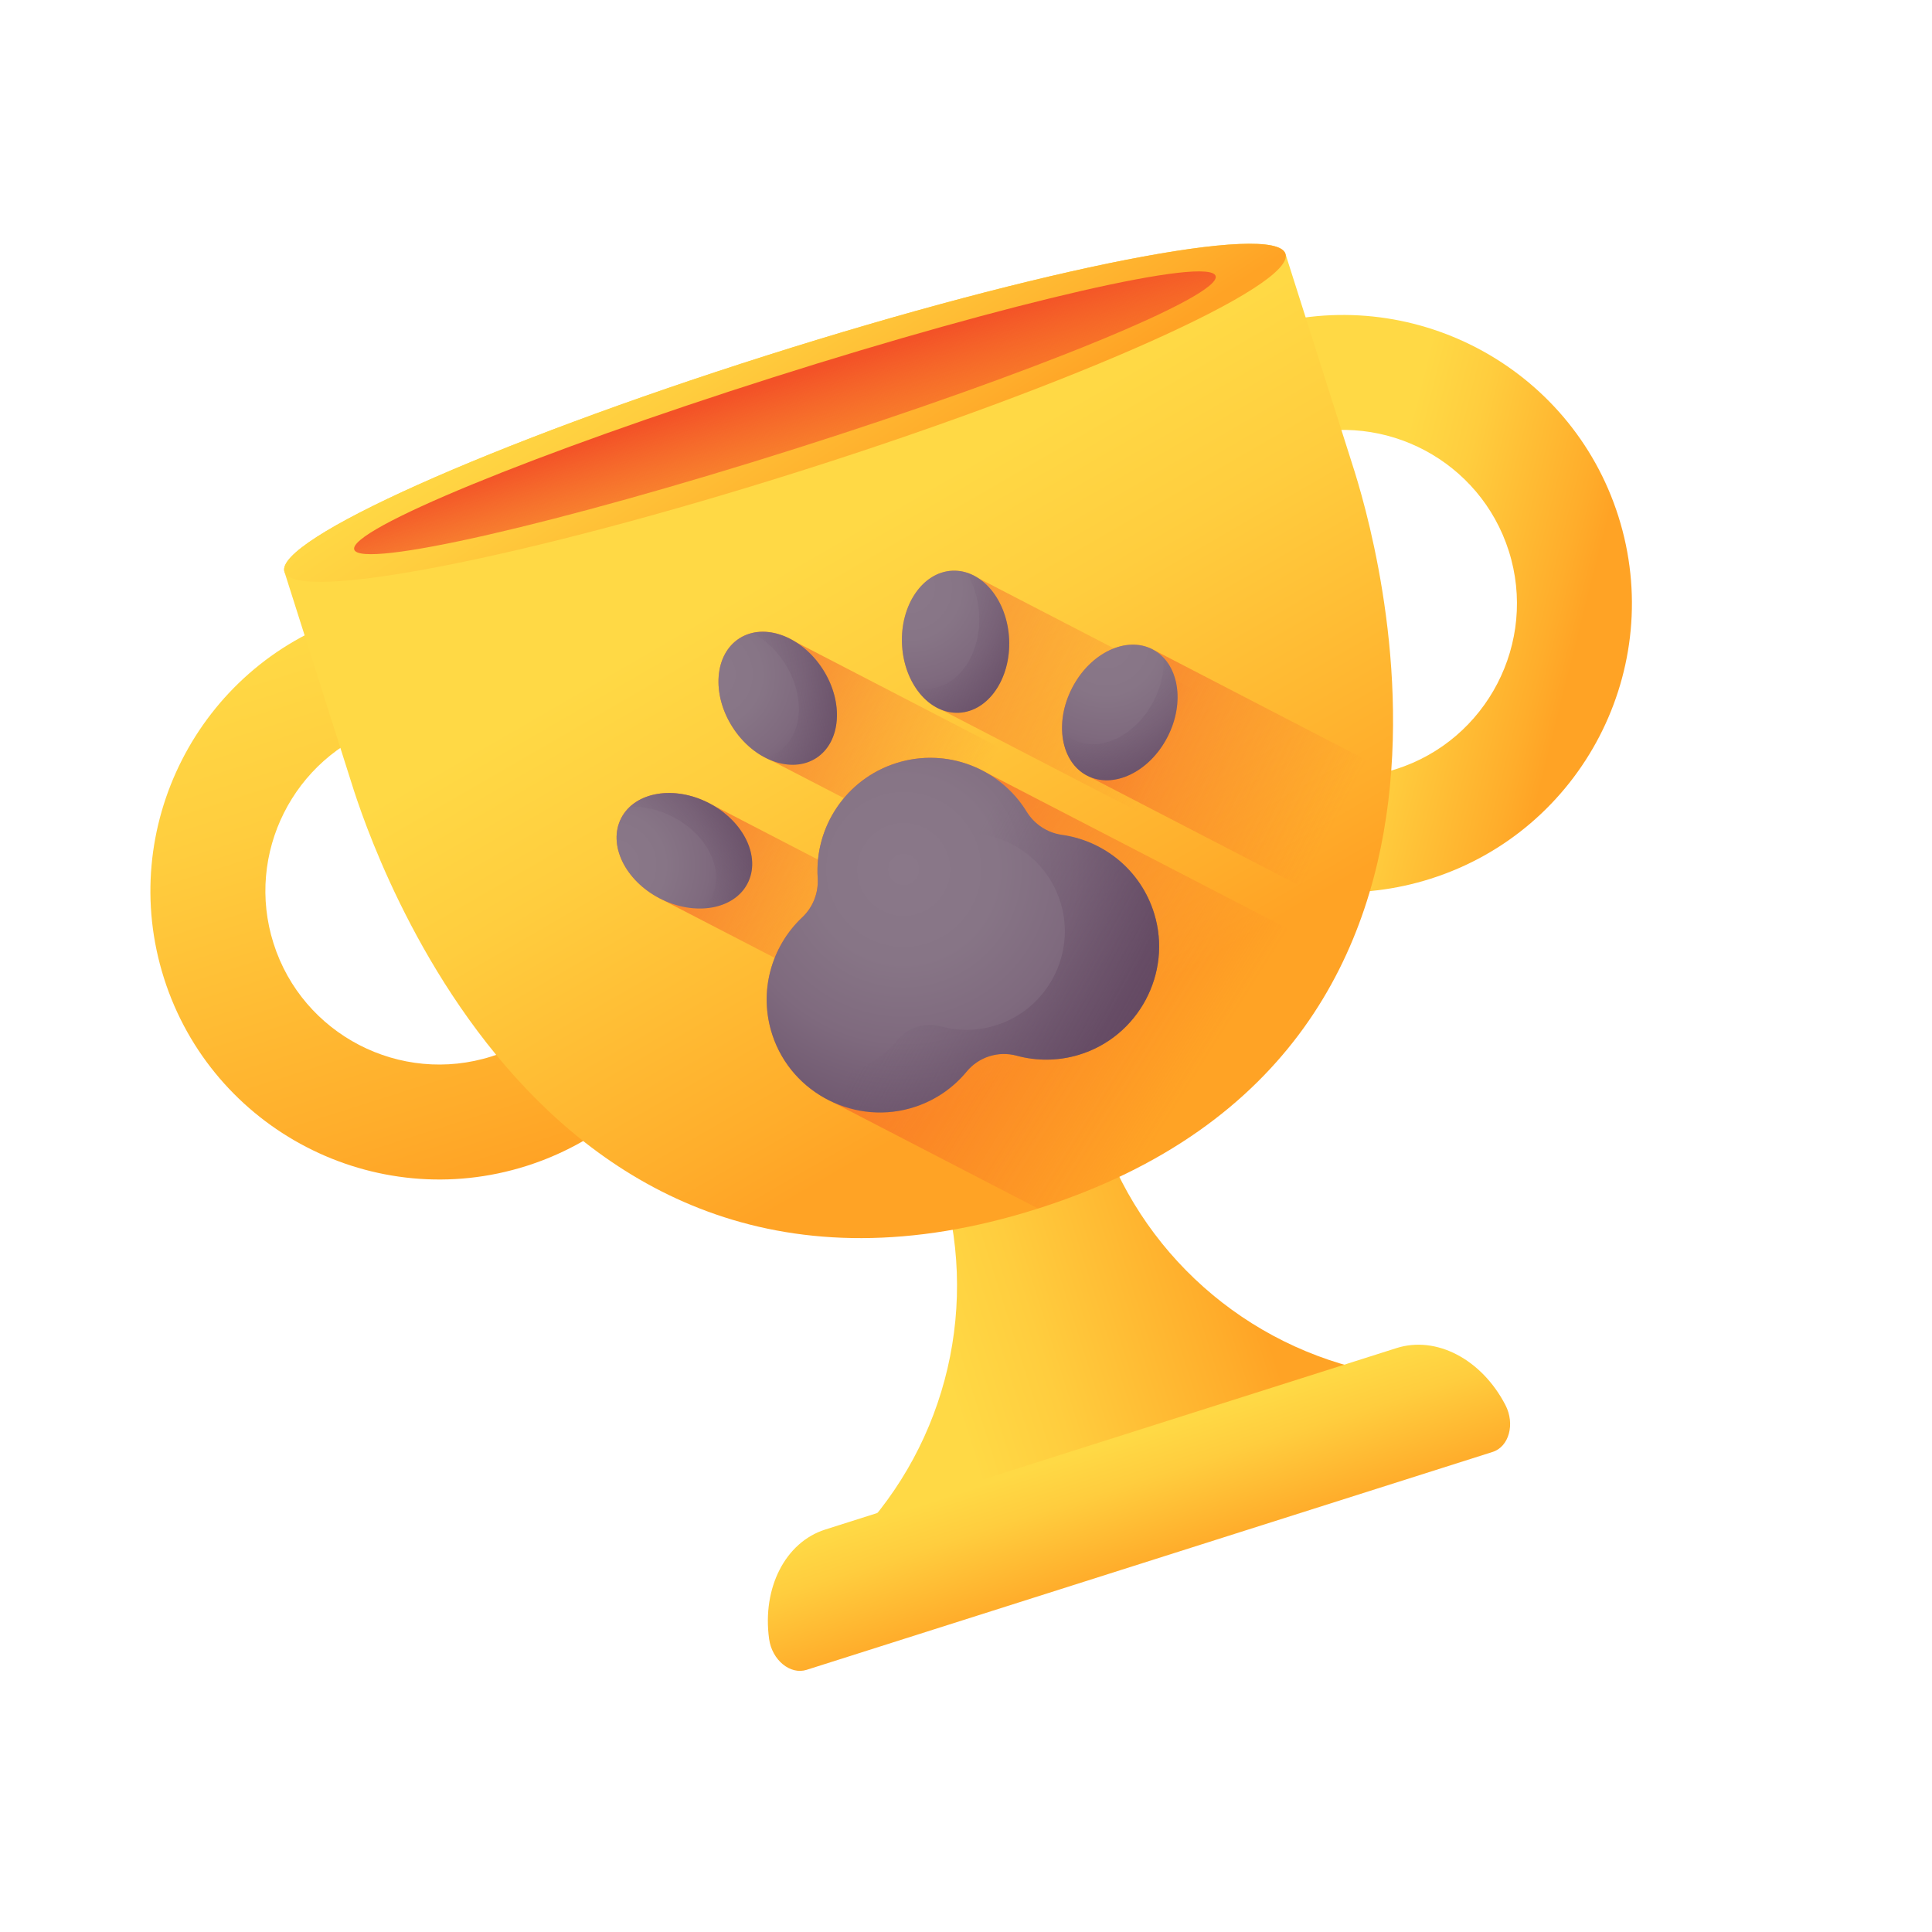
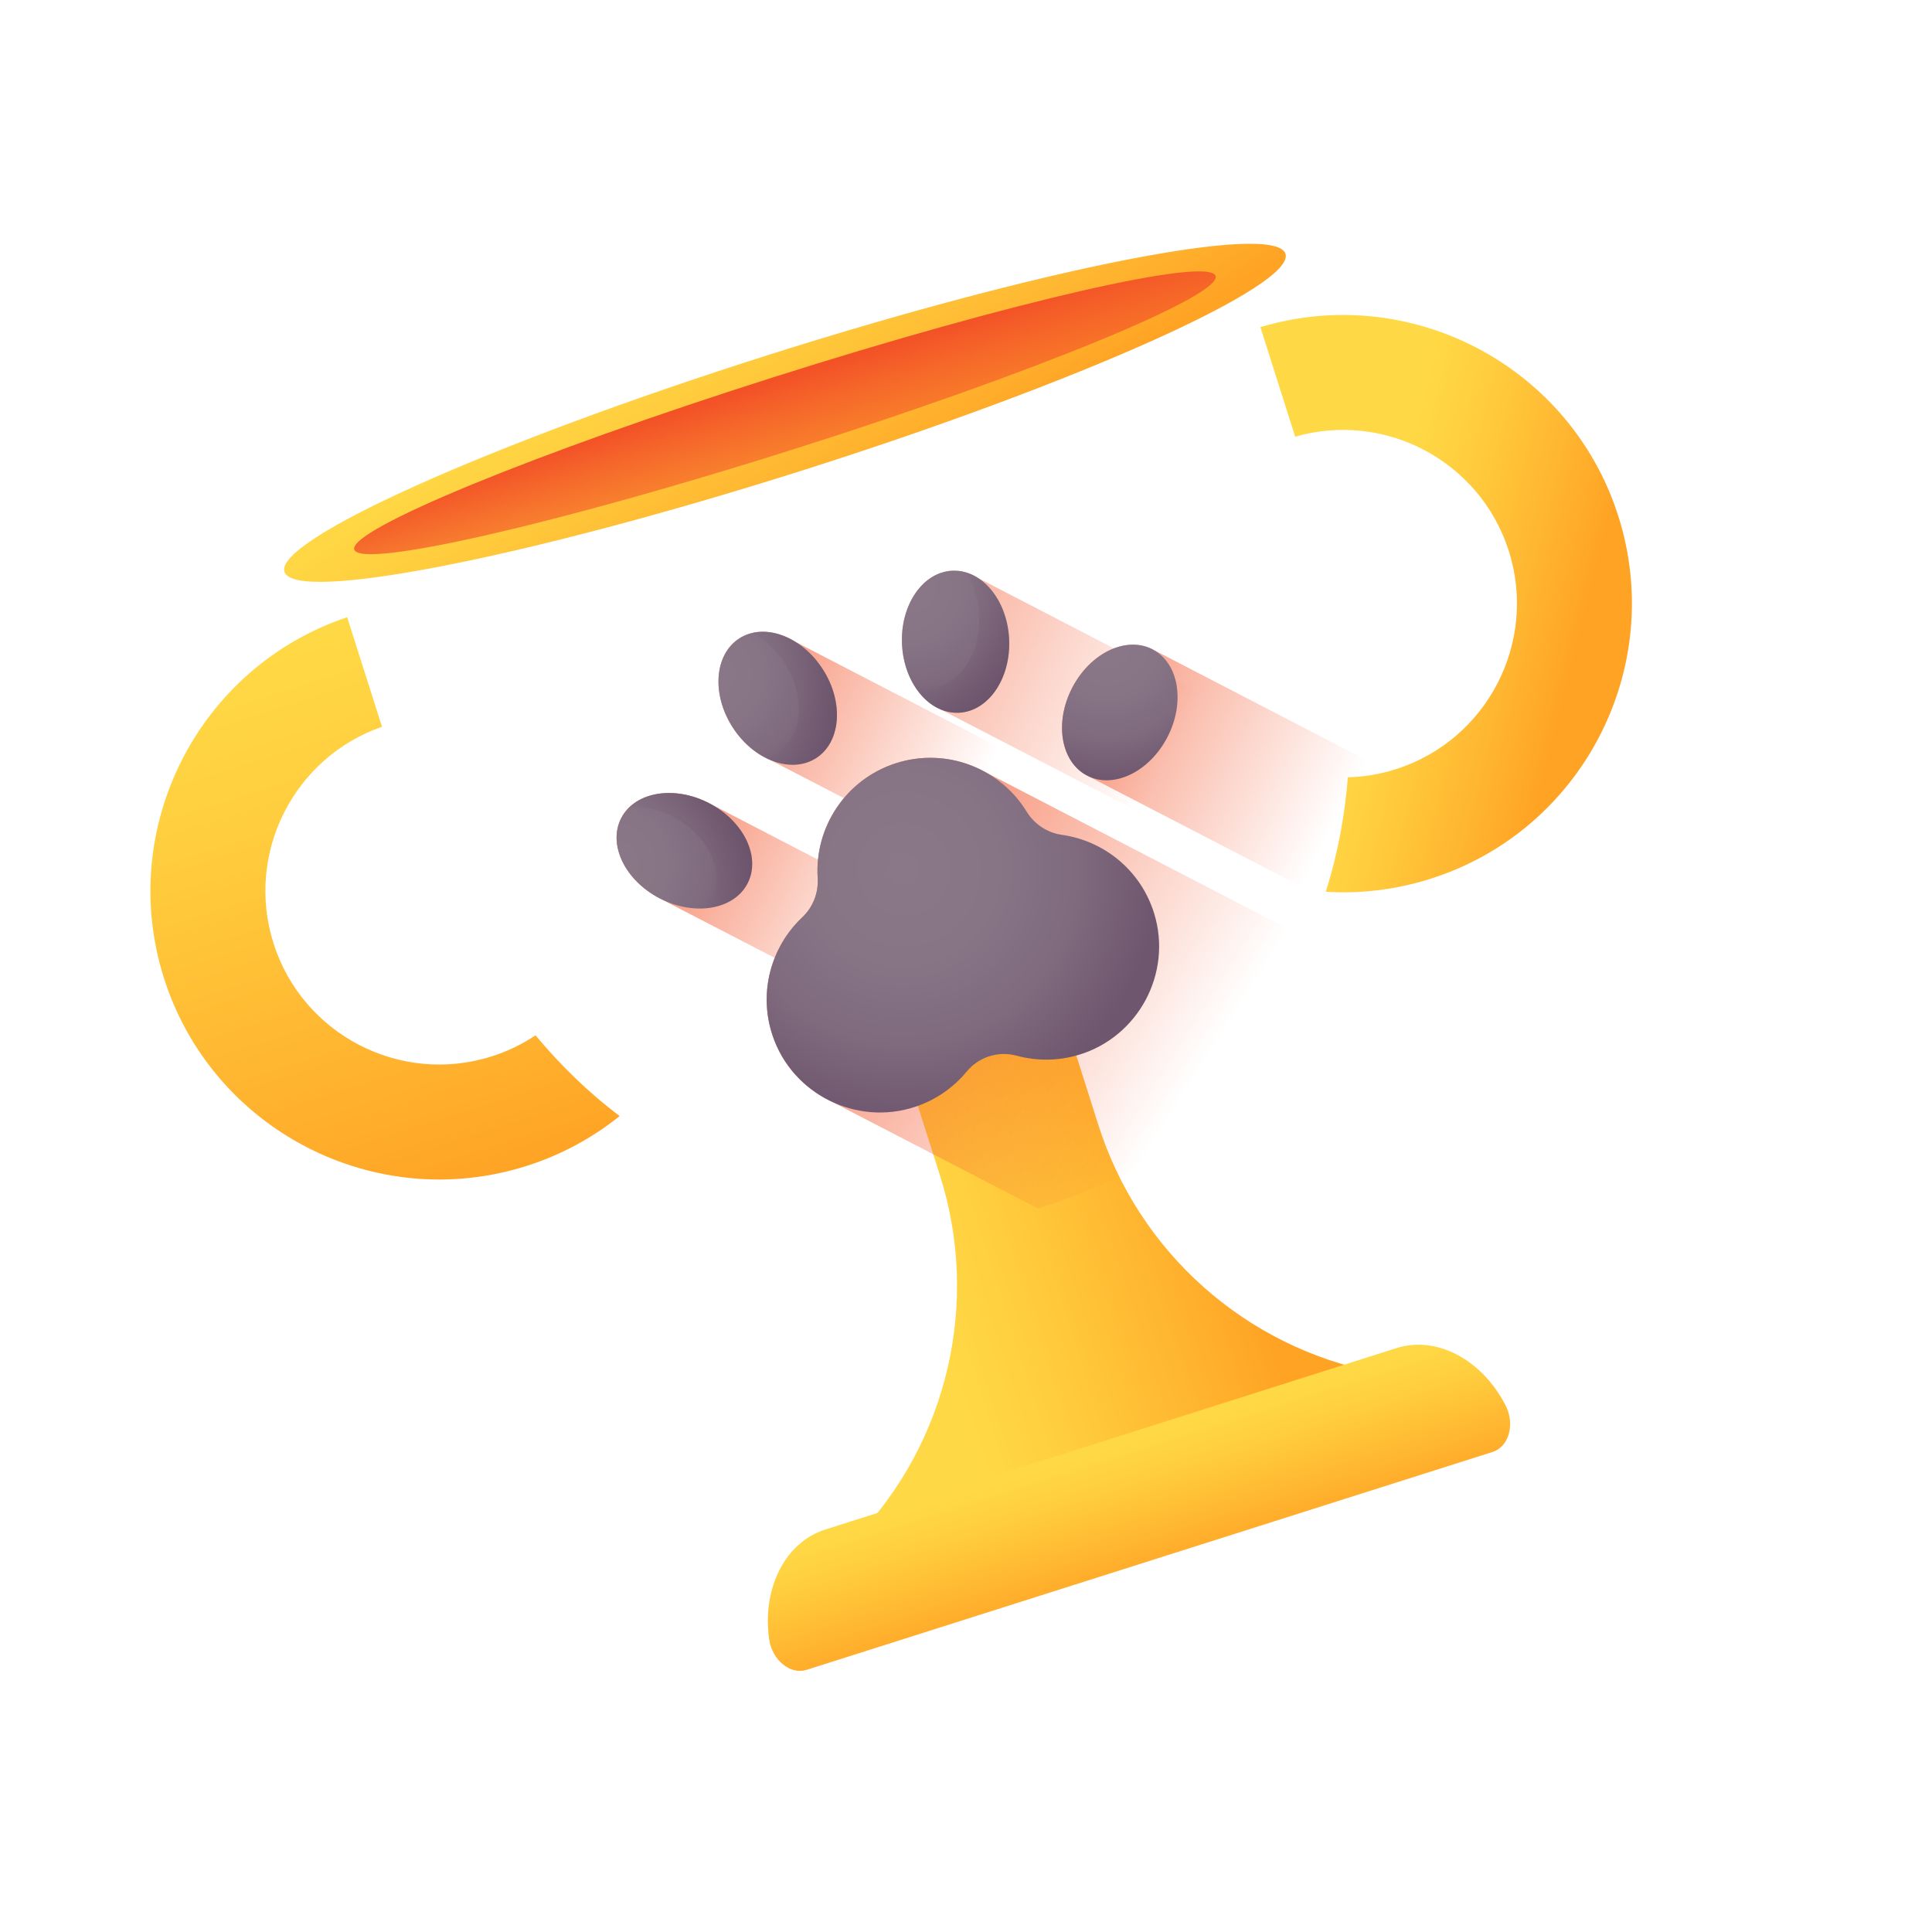
<svg xmlns="http://www.w3.org/2000/svg" width="120" height="120" viewBox="0 0 120 120" fill="none">
  <g clip-path="url(#clip0_911_7431)">
    <path d="M33.26 64.306C32.439 64.856 31.527 65.3 30.539 65.614C24.87 67.414 18.791 64.266 16.99 58.597C15.219 53.02 18.234 47.05 23.726 45.141L21.564 38.336C12.319 41.437 7.222 51.429 10.185 60.758C13.178 70.18 23.279 75.411 32.701 72.419C34.869 71.73 36.813 70.667 38.487 69.32C36.501 67.826 34.767 66.105 33.26 64.306Z" fill="url(#paint0_linear_911_7431)" />
    <path d="M78.285 20.319L80.446 27.124C86.035 25.514 91.943 28.648 93.715 34.226C95.515 39.895 92.367 45.975 86.698 47.776C85.71 48.089 84.709 48.253 83.721 48.278C83.529 50.616 83.103 53.023 82.345 55.389C84.49 55.523 86.691 55.269 88.859 54.58C98.281 51.588 103.512 41.486 100.519 32.065C97.556 22.734 87.626 17.517 78.285 20.319Z" fill="url(#paint1_linear_911_7431)" />
    <path d="M68.22 69.871L66.129 63.289L56.289 66.415L58.38 72.997C60.893 80.907 58.877 89.558 53.127 95.544L52.096 96.617L86.982 85.536L85.521 85.254C77.371 83.684 70.733 77.782 68.22 69.871Z" fill="url(#paint2_linear_911_7431)" />
    <path d="M92.71 90.182L50.099 103.717C49.082 104.04 47.952 103.109 47.771 101.8C47.332 98.62 48.783 95.788 51.253 95.004L86.74 83.732C89.211 82.947 92.029 84.423 93.506 87.273C94.114 88.447 93.728 89.859 92.71 90.182Z" fill="url(#paint3_linear_911_7431)" />
-     <path d="M21.748 48.364C22.372 50.331 32.691 85.161 64.455 75.072C96.219 64.983 84.548 30.583 83.923 28.615C83.91 28.573 79.842 15.766 79.842 15.766C79.217 13.799 64.792 16.625 47.623 22.078C30.453 27.532 17.041 33.547 17.666 35.515L21.748 48.364Z" fill="url(#paint4_linear_911_7431)" />
    <path d="M49.886 29.203C67.055 23.749 80.467 17.733 79.843 15.766C79.218 13.799 64.793 16.625 47.623 22.079C30.454 27.532 17.042 33.548 17.667 35.515C18.292 37.482 32.717 34.656 49.886 29.203Z" fill="url(#paint5_linear_911_7431)" />
    <path d="M49.457 27.852C64.231 23.159 75.893 18.364 75.504 17.142C75.116 15.921 62.825 18.734 48.051 23.427C33.277 28.12 21.615 32.914 22.003 34.136C22.392 35.358 34.683 32.544 49.457 27.852Z" fill="url(#paint6_linear_911_7431)" />
    <path d="M83.514 59.513C82.757 61.13 81.828 62.709 80.7 64.219C79.873 65.327 78.936 66.4 77.879 67.42C76.216 69.029 74.257 70.516 71.954 71.83C69.778 73.075 67.299 74.165 64.475 75.064L51.609 68.401C49.946 67.605 48.593 66.164 47.975 64.286C47.436 62.655 47.53 60.971 48.119 59.495C48.496 58.547 49.078 57.685 49.828 56.979C50.5 56.346 50.847 55.45 50.789 54.531C50.764 54.149 50.771 53.768 50.809 53.394C50.949 51.982 51.514 50.649 52.418 49.574C53.244 48.588 54.35 47.817 55.666 47.399C57.589 46.789 59.579 47.051 61.214 47.964L83.514 59.513Z" fill="url(#paint7_linear_911_7431)" />
    <path d="M77.88 67.421C76.216 69.03 74.257 70.517 71.954 71.831L48.119 59.496L40.978 55.801C38.81 54.679 37.742 52.445 38.586 50.811C39.433 49.179 41.874 48.763 44.039 49.886L50.809 53.395L77.88 67.421Z" fill="url(#paint8_linear_911_7431)" />
    <path d="M49.4 39.863L84.213 57.89C83.998 58.435 83.766 58.976 83.515 59.514C82.757 61.131 81.829 62.71 80.701 64.22L52.419 49.575L47.848 47.208C46.967 46.839 46.12 46.134 45.5 45.165C44.186 43.11 44.375 40.64 45.925 39.649C46.921 39.011 48.238 39.141 49.4 39.863Z" fill="url(#paint9_linear_911_7431)" />
    <path d="M86.3 49.133C86.028 51.733 85.484 54.392 84.551 56.996C84.491 57.163 84.431 57.332 84.366 57.498L58.461 44.082C57.128 43.546 56.115 41.946 56.025 40.014C55.913 37.578 57.312 35.534 59.15 35.45C59.717 35.423 60.26 35.589 60.743 35.898L86.3 49.133Z" fill="url(#paint10_linear_911_7431)" />
    <path d="M86.402 48.006C86.375 48.378 86.341 48.755 86.3 49.132C86.028 51.732 85.483 54.392 84.551 56.995L67.522 48.175C65.888 47.33 65.474 44.887 66.595 42.722C67.216 41.523 68.178 40.659 69.189 40.271C70.005 39.956 70.855 39.954 71.584 40.33L86.402 48.006Z" fill="url(#paint11_linear_911_7431)" />
    <path d="M65.961 51.854C65.048 51.725 64.247 51.195 63.765 50.409C62.118 47.726 58.801 46.403 55.666 47.399C52.531 48.395 50.585 51.389 50.788 54.531C50.848 55.451 50.5 56.346 49.829 56.978C47.909 58.786 47.092 61.608 47.975 64.287C49.184 67.955 53.191 69.963 56.855 68.742C58.148 68.311 59.233 67.538 60.043 66.556C60.792 65.648 62.01 65.261 63.146 65.571C64.373 65.905 65.706 65.91 67.011 65.516C70.708 64.399 72.821 60.447 71.692 56.753C70.868 54.056 68.572 52.223 65.961 51.854Z" fill="url(#paint12_radial_911_7431)" />
-     <path d="M65.961 51.853C65.048 51.724 64.247 51.194 63.765 50.408C62.118 47.725 58.801 46.402 55.666 47.398C55.372 47.492 55.088 47.603 54.815 47.73C56.518 48.027 58.049 49.04 58.974 50.547C59.394 51.232 60.091 51.694 60.886 51.806C63.159 52.127 65.159 53.723 65.876 56.072C66.859 59.288 65.019 62.73 61.8 63.702C60.664 64.045 59.504 64.041 58.434 63.749C57.446 63.48 56.385 63.817 55.733 64.607C55.028 65.463 54.083 66.135 52.957 66.511C51.703 66.929 50.404 66.912 49.224 66.544C51.019 68.71 54.038 69.68 56.855 68.741C58.148 68.31 59.233 67.537 60.043 66.555C60.792 65.647 62.01 65.26 63.146 65.57C64.373 65.905 65.706 65.91 67.011 65.516C70.708 64.399 72.821 60.446 71.692 56.753C70.868 54.055 68.572 52.222 65.961 51.853Z" fill="url(#paint13_linear_911_7431)" />
    <path d="M44.04 49.885C46.206 51.007 47.276 53.24 46.43 54.874C45.584 56.507 43.143 56.922 40.977 55.8C38.811 54.679 37.74 52.445 38.586 50.812C39.432 49.178 41.874 48.764 44.04 49.885Z" fill="url(#paint14_radial_911_7431)" />
    <path d="M39.114 50.116C39.97 50.079 40.909 50.279 41.802 50.742C43.968 51.863 45.038 54.097 44.192 55.73C44.056 55.994 43.877 56.226 43.664 56.425C44.884 56.372 45.933 55.833 46.43 54.873C47.276 53.24 46.206 51.006 44.04 49.885C42.224 48.944 40.215 49.084 39.114 50.116Z" fill="url(#paint15_linear_911_7431)" />
    <path d="M51.11 41.575C52.425 43.63 52.235 46.099 50.686 47.091C49.137 48.082 46.815 47.221 45.5 45.166C44.185 43.112 44.375 40.643 45.924 39.651C47.474 38.659 49.795 39.521 51.11 41.575Z" fill="url(#paint16_radial_911_7431)" />
    <path d="M46.729 39.312C47.488 39.708 48.202 40.351 48.743 41.198C50.059 43.253 49.869 45.722 48.319 46.713C48.069 46.874 47.798 46.985 47.515 47.051C48.598 47.615 49.775 47.673 50.686 47.09C52.235 46.098 52.425 43.629 51.11 41.575C50.008 39.852 48.198 38.969 46.729 39.312Z" fill="url(#paint17_linear_911_7431)" />
    <path d="M62.679 39.707C62.791 42.144 61.392 44.187 59.554 44.271C57.717 44.355 56.137 42.448 56.025 40.011C55.913 37.575 57.313 35.531 59.15 35.447C60.988 35.363 62.568 37.27 62.679 39.707Z" fill="url(#paint18_radial_911_7431)" />
    <path d="M60.016 35.557C60.476 36.279 60.772 37.193 60.818 38.197C60.929 40.634 59.53 42.677 57.693 42.761C57.396 42.775 57.105 42.736 56.827 42.651C57.483 43.681 58.474 44.32 59.554 44.271C61.391 44.187 62.791 42.143 62.679 39.706C62.586 37.664 61.46 35.994 60.016 35.557Z" fill="url(#paint19_linear_911_7431)" />
    <path d="M72.51 45.785C71.389 47.951 69.155 49.021 67.522 48.175C65.889 47.329 65.474 44.887 66.596 42.721C67.717 40.555 69.951 39.485 71.584 40.331C73.218 41.177 73.632 43.619 72.51 45.785Z" fill="url(#paint20_radial_911_7431)" />
-     <path d="M72.279 40.859C72.317 41.715 72.116 42.654 71.653 43.547C70.532 45.713 68.298 46.783 66.665 45.937C66.401 45.8 66.169 45.621 65.97 45.409C66.023 46.629 66.562 47.678 67.522 48.175C69.155 49.02 71.389 47.95 72.51 45.784C73.451 43.969 73.311 41.96 72.279 40.859Z" fill="url(#paint21_linear_911_7431)" />
  </g>
  <defs>
    <linearGradient id="paint0_linear_911_7431" x1="16.377" y1="39.983" x2="27.232" y2="74.156" gradientUnits="userSpaceOnUse">
      <stop stop-color="#FFD945" />
      <stop offset="0.304" stop-color="#FFCD3E" />
      <stop offset="0.856" stop-color="#FFAD2B" />
      <stop offset="1" stop-color="#FFA325" />
    </linearGradient>
    <linearGradient id="paint1_linear_911_7431" x1="84.689" y1="37.652" x2="97.718" y2="40.934" gradientUnits="userSpaceOnUse">
      <stop stop-color="#FFD945" />
      <stop offset="0.304" stop-color="#FFCD3E" />
      <stop offset="0.856" stop-color="#FFAD2B" />
      <stop offset="1" stop-color="#FFA325" />
    </linearGradient>
    <linearGradient id="paint2_linear_911_7431" x1="57.209" y1="80.558" x2="76.104" y2="74.556" gradientUnits="userSpaceOnUse">
      <stop stop-color="#FFD945" />
      <stop offset="0.304" stop-color="#FFCD3E" />
      <stop offset="0.856" stop-color="#FFAD2B" />
      <stop offset="1" stop-color="#FFA325" />
    </linearGradient>
    <linearGradient id="paint3_linear_911_7431" x1="69.086" y1="89.649" x2="71.774" y2="98.11" gradientUnits="userSpaceOnUse">
      <stop stop-color="#FFD945" />
      <stop offset="0.304" stop-color="#FFCD3E" />
      <stop offset="0.856" stop-color="#FFAD2B" />
      <stop offset="1" stop-color="#FFA325" />
    </linearGradient>
    <linearGradient id="paint4_linear_911_7431" x1="51.06" y1="33.837" x2="68.264" y2="63.577" gradientUnits="userSpaceOnUse">
      <stop stop-color="#FFD945" />
      <stop offset="0.304" stop-color="#FFCD3E" />
      <stop offset="0.856" stop-color="#FFAD2B" />
      <stop offset="1" stop-color="#FFA325" />
    </linearGradient>
    <linearGradient id="paint5_linear_911_7431" x1="43.18" y1="17.128" x2="53.527" y2="32.928" gradientUnits="userSpaceOnUse">
      <stop stop-color="#FFD945" />
      <stop offset="0.304" stop-color="#FFCD3E" />
      <stop offset="0.856" stop-color="#FFAD2B" />
      <stop offset="1" stop-color="#FFA325" />
    </linearGradient>
    <linearGradient id="paint6_linear_911_7431" x1="51.251" y1="33.502" x2="48.138" y2="23.701" gradientUnits="userSpaceOnUse">
      <stop stop-color="#F35227" stop-opacity="0" />
      <stop offset="1" stop-color="#F35227" />
    </linearGradient>
    <linearGradient id="paint7_linear_911_7431" x1="73.639" y1="67.837" x2="42.734" y2="48.258" gradientUnits="userSpaceOnUse">
      <stop stop-color="#F35227" stop-opacity="0" />
      <stop offset="1" stop-color="#F35227" />
    </linearGradient>
    <linearGradient id="paint8_linear_911_7431" x1="55.345" y1="59.491" x2="33.034" y2="47.937" gradientUnits="userSpaceOnUse">
      <stop stop-color="#F35227" stop-opacity="0" />
      <stop offset="1" stop-color="#F35227" />
    </linearGradient>
    <linearGradient id="paint9_linear_911_7431" x1="60.402" y1="49.635" x2="37.458" y2="37.753" gradientUnits="userSpaceOnUse">
      <stop stop-color="#F35227" stop-opacity="0" />
      <stop offset="1" stop-color="#F35227" />
    </linearGradient>
    <linearGradient id="paint10_linear_911_7431" x1="72.582" y1="46.712" x2="39.638" y2="29.651" gradientUnits="userSpaceOnUse">
      <stop stop-color="#F35227" stop-opacity="0" />
      <stop offset="1" stop-color="#F35227" />
    </linearGradient>
    <linearGradient id="paint11_linear_911_7431" x1="82.872" y1="51.151" x2="56.526" y2="37.507" gradientUnits="userSpaceOnUse">
      <stop stop-color="#F35227" stop-opacity="0" />
      <stop offset="1" stop-color="#F35227" />
    </linearGradient>
    <radialGradient id="paint12_radial_911_7431" cx="0" cy="0" r="1" gradientUnits="userSpaceOnUse" gradientTransform="translate(56.124 53.998) rotate(-17.622) scale(15.895 15.895)">
      <stop stop-color="#8A7889" />
      <stop offset="0.364" stop-color="#877586" />
      <stop offset="0.675" stop-color="#7F6A7E" />
      <stop offset="0.967" stop-color="#705970" />
      <stop offset="1" stop-color="#6E566E" />
    </radialGradient>
    <linearGradient id="paint13_linear_911_7431" x1="57.017" y1="58.524" x2="75.672" y2="68.833" gradientUnits="userSpaceOnUse">
      <stop stop-color="#6E566E" stop-opacity="0" />
      <stop offset="0.294" stop-color="#674D66" stop-opacity="0.294" />
      <stop offset="1" stop-color="#593B56" />
    </linearGradient>
    <radialGradient id="paint14_radial_911_7431" cx="0" cy="0" r="1" gradientUnits="userSpaceOnUse" gradientTransform="translate(38.12 53.722) rotate(-62.621) scale(8.736)">
      <stop stop-color="#8A7889" />
      <stop offset="0.364" stop-color="#877586" />
      <stop offset="0.675" stop-color="#7F6A7E" />
      <stop offset="0.967" stop-color="#705970" />
      <stop offset="1" stop-color="#6E566E" />
    </radialGradient>
    <linearGradient id="paint15_linear_911_7431" x1="41.324" y1="53.882" x2="50.734" y2="45.63" gradientUnits="userSpaceOnUse">
      <stop stop-color="#6E566E" stop-opacity="0" />
      <stop offset="0.294" stop-color="#674D66" stop-opacity="0.294" />
      <stop offset="1" stop-color="#593B56" />
    </linearGradient>
    <radialGradient id="paint16_radial_911_7431" cx="0" cy="0" r="1" gradientUnits="userSpaceOnUse" gradientTransform="translate(44.102 41.883) rotate(-32.63) scale(8.738 8.738)">
      <stop stop-color="#8A7889" />
      <stop offset="0.364" stop-color="#877586" />
      <stop offset="0.675" stop-color="#7F6A7E" />
      <stop offset="0.967" stop-color="#705970" />
      <stop offset="1" stop-color="#6E566E" />
    </radialGradient>
    <linearGradient id="paint17_linear_911_7431" x1="46.798" y1="43.624" x2="59.076" y2="41.18" gradientUnits="userSpaceOnUse">
      <stop stop-color="#6E566E" stop-opacity="0" />
      <stop offset="0.294" stop-color="#674D66" stop-opacity="0.294" />
      <stop offset="1" stop-color="#593B56" />
    </linearGradient>
    <radialGradient id="paint18_radial_911_7431" cx="0" cy="0" r="1" gradientUnits="userSpaceOnUse" gradientTransform="translate(56.478 36.497) rotate(-2.613) scale(8.738 8.738)">
      <stop stop-color="#8A7889" />
      <stop offset="0.364" stop-color="#877586" />
      <stop offset="0.675" stop-color="#7F6A7E" />
      <stop offset="0.967" stop-color="#705970" />
      <stop offset="1" stop-color="#6E566E" />
    </radialGradient>
    <linearGradient id="paint19_linear_911_7431" x1="57.941" y1="39.353" x2="69.795" y2="43.379" gradientUnits="userSpaceOnUse">
      <stop stop-color="#6E566E" stop-opacity="0" />
      <stop offset="0.294" stop-color="#674D66" stop-opacity="0.294" />
      <stop offset="1" stop-color="#593B56" />
    </linearGradient>
    <radialGradient id="paint20_radial_911_7431" cx="0" cy="0" r="1" gradientUnits="userSpaceOnUse" gradientTransform="translate(68.719 39.934) rotate(27.378) scale(8.736)">
      <stop stop-color="#8A7889" />
      <stop offset="0.364" stop-color="#877586" />
      <stop offset="0.675" stop-color="#7F6A7E" />
      <stop offset="0.967" stop-color="#705970" />
      <stop offset="1" stop-color="#6E566E" />
    </radialGradient>
    <linearGradient id="paint21_linear_911_7431" x1="68.558" y1="43.138" x2="76.811" y2="52.548" gradientUnits="userSpaceOnUse">
      <stop stop-color="#6E566E" stop-opacity="0" />
      <stop offset="0.294" stop-color="#674D66" stop-opacity="0.294" />
      <stop offset="1" stop-color="#593B56" />
    </linearGradient>
    <clipPath id="clip0_911_7431">
      <rect width="94.782" height="94.782" fill="white" transform="translate(0 28.693) rotate(-17.622)" />
    </clipPath>
  </defs>
</svg>